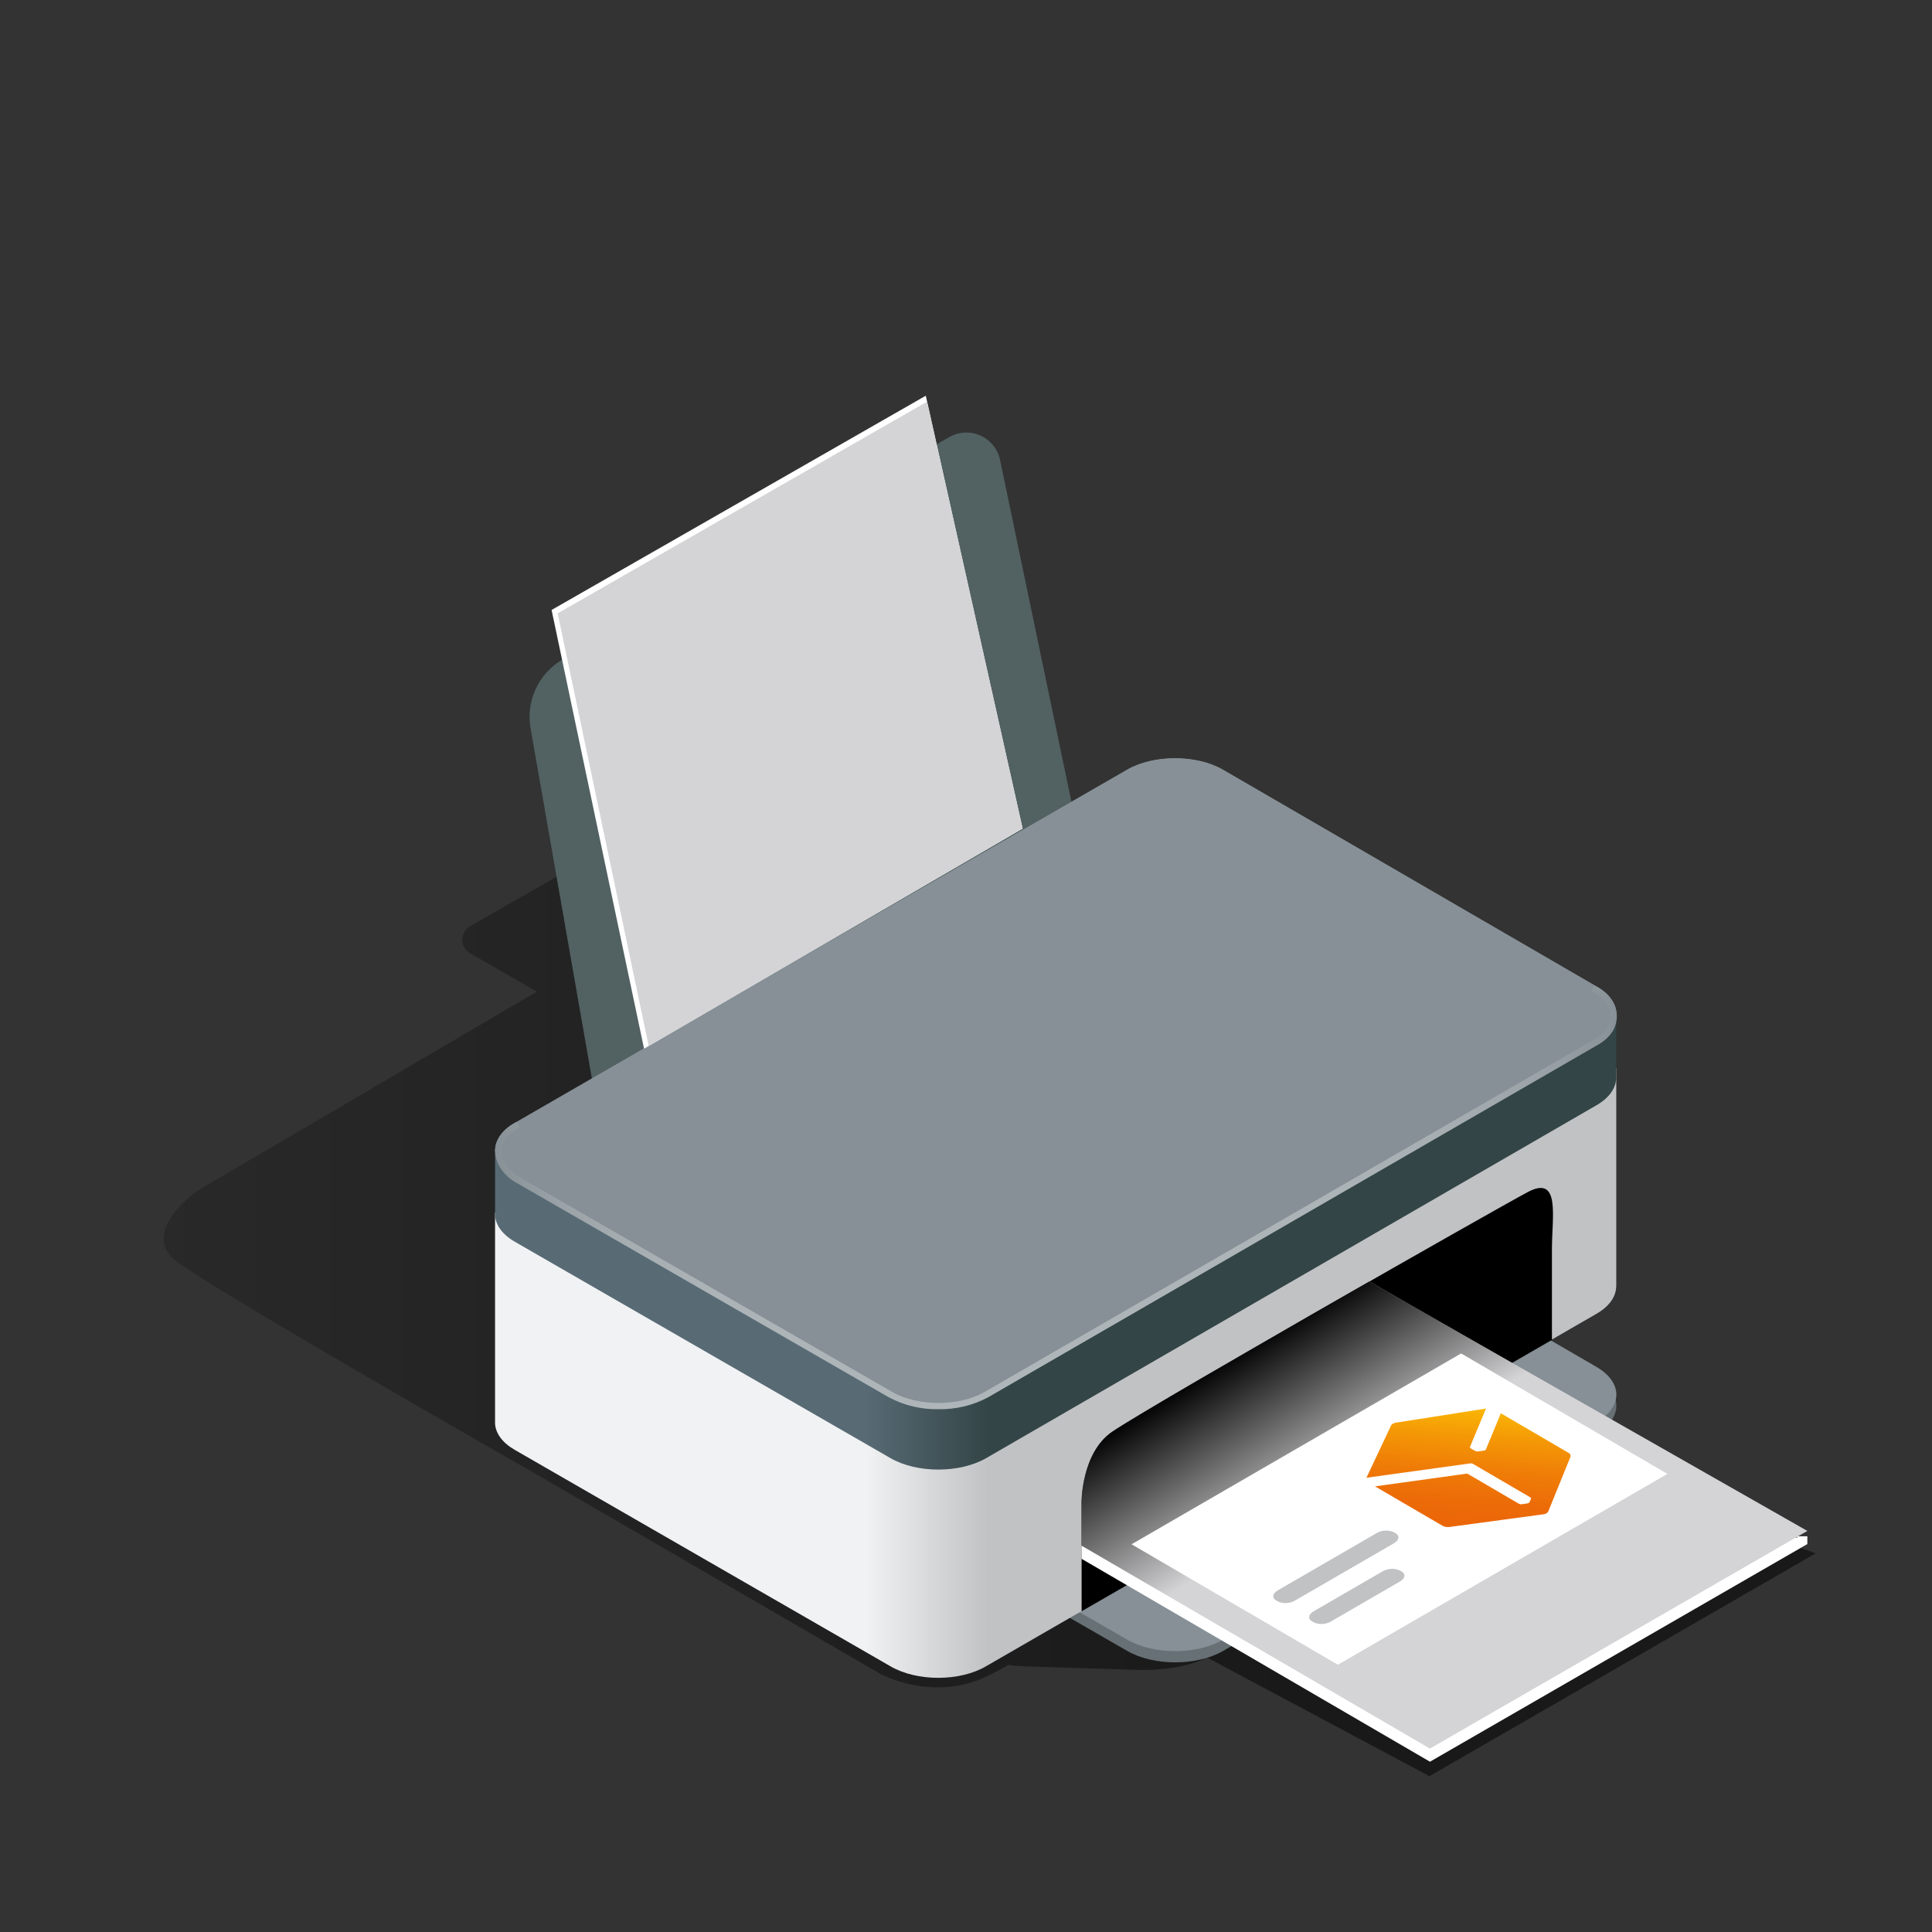
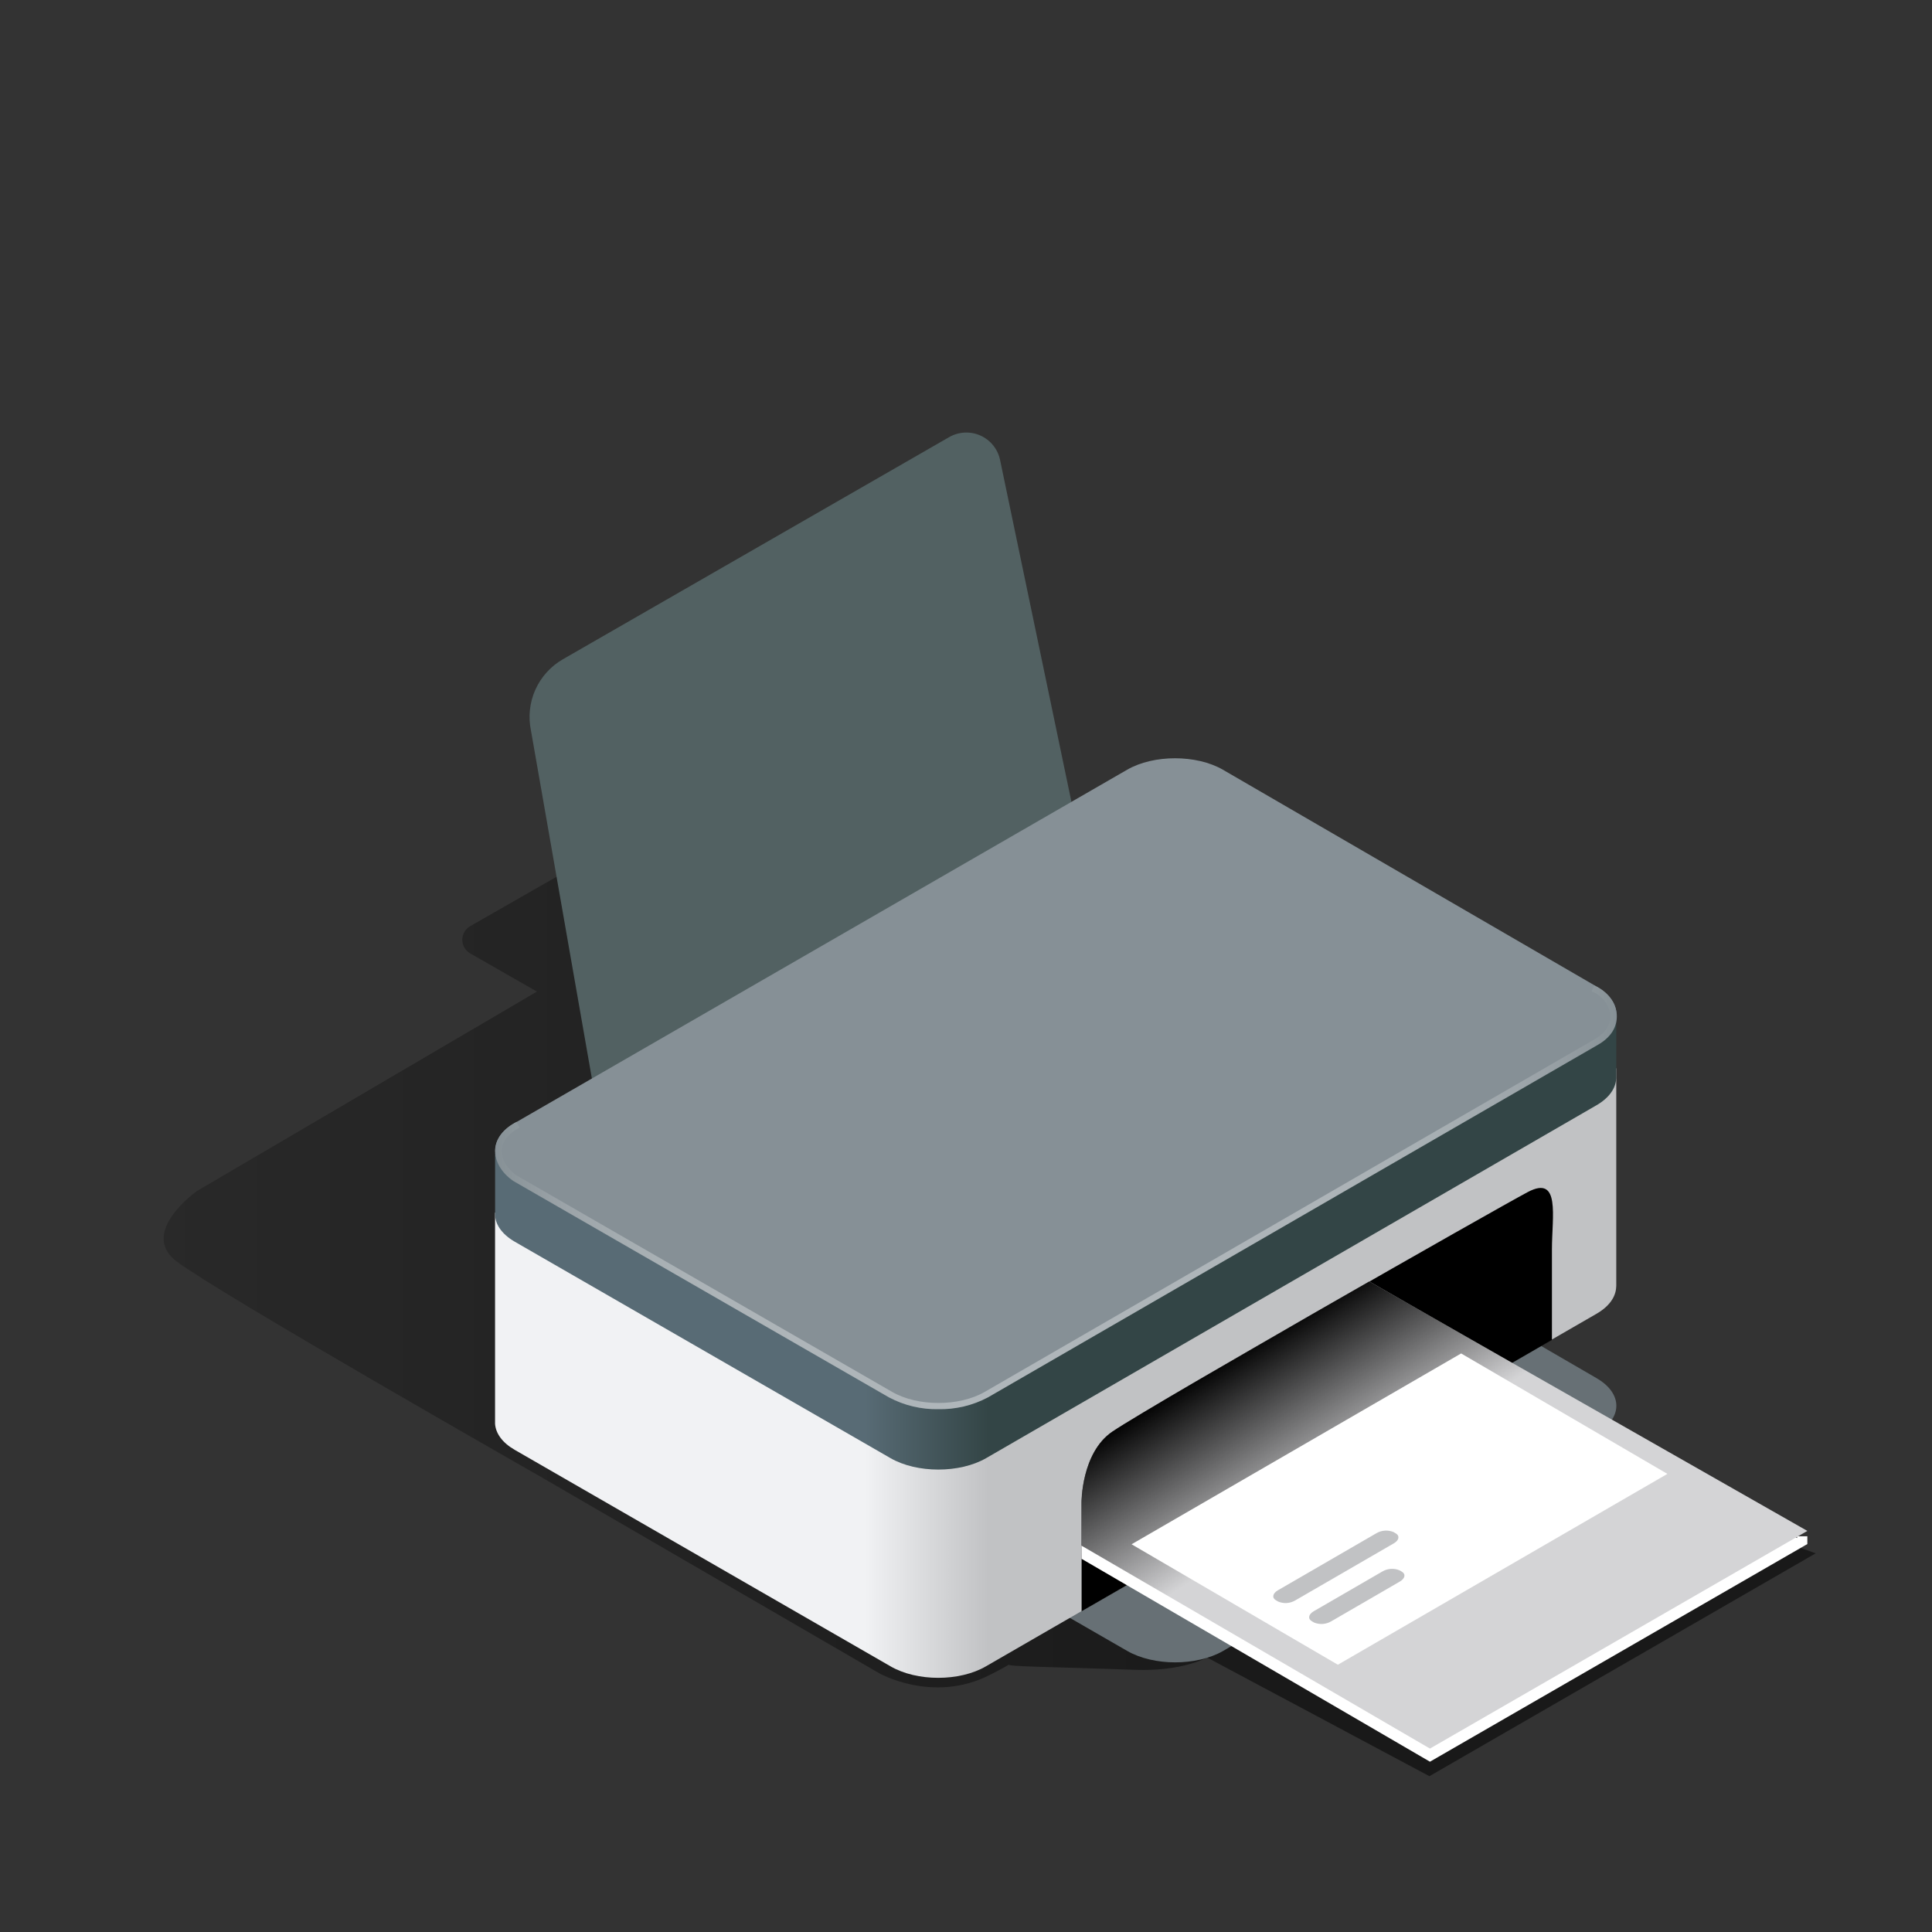
<svg xmlns="http://www.w3.org/2000/svg" width="500" height="500" viewBox="0 0 500 500" fill="none">
  <rect x="0" y="0" width="500" height="500" fill="#333333" stroke="none" />
  <path d="M454.76 396.57L155 249L149.29 251.13L146.64 225.42L121.7 239.68C121.076 240.036 120.558 240.55 120.198 241.171C119.837 241.792 119.647 242.497 119.647 243.215C119.647 243.933 119.837 244.638 120.198 245.259C120.558 245.88 121.076 246.394 121.7 246.75L138.96 256.62L50.96 308.24C50.96 308.24 35.74 319 45.78 326.51C57.17 335.05 139.19 381.76 139.19 381.76L227.48 433C227.48 433 241.27 440.92 255.96 433.57C259.67 431.72 261.23 430.73 261.23 430.73C259.62 431.32 272.56 431.38 293.7 432.15C306.01 432.6 312.4 428.97 312.4 428.97L369.93 459.68L469.9 402L454.76 396.57Z" fill="url(#paint0_linear_7370_124708)" />
  <path d="M274.15 222.6L166.3 284.69C165.078 285.393 163.708 285.796 162.3 285.867C160.893 285.938 159.488 285.674 158.202 285.097C156.916 284.521 155.785 283.648 154.902 282.55C154.018 281.451 153.408 280.16 153.12 278.78L137.41 189.05C136.669 185.5 137.069 181.806 138.552 178.496C140.036 175.186 142.527 172.43 145.67 170.62L245.67 113.11C246.889 112.416 248.254 112.018 249.656 111.951C251.057 111.883 252.455 112.147 253.735 112.721C255.015 113.294 256.142 114.162 257.024 115.253C257.905 116.344 258.517 117.628 258.81 119L278.43 213C278.825 214.847 278.623 216.772 277.854 218.497C277.085 220.223 275.788 221.659 274.15 222.6Z" fill="#526162" />
  <path d="M291.71 427.25L194.49 371.25C187.65 367.3 187.65 360.9 194.49 356.95L291.71 300.55C298.55 296.61 309.64 296.61 316.48 300.55L413.18 356.66C420.02 360.61 420.02 367.01 413.18 370.96L316.49 427.29C309.65 431.2 298.56 431.2 291.71 427.25Z" fill="#677075" />
-   <path d="M291.71 424.34L194.49 368.34C187.65 364.34 187.65 357.99 194.49 354.04L291.71 297.65C298.55 293.65 309.64 293.65 316.48 297.65L413.18 353.76C420.02 357.76 420.02 364.11 413.18 368.06L316.49 424.39C309.65 428.29 298.56 428.29 291.71 424.34Z" fill="#869096" />
  <path d="M418.29 332.69V276.48H417.59V277.08H329.47L316.47 269.55C309.63 265.6 298.54 265.6 291.7 269.55L214.92 313.82H128.12V368.5C128.3 370.95 129.98 373.36 133.21 375.22L230.43 431.22C237.27 435.22 248.36 435.22 255.2 431.22L413.18 340C416.46 338.11 418.13 335.65 418.26 333.17L418.29 332.69Z" fill="url(#paint1_linear_7370_124708)" />
  <path d="M418.29 279.22V263H398L316.44 215.68C309.6 211.73 298.51 211.73 291.67 215.68L143.57 301.09V298.41H128.13V313.89C127.98 316.58 129.67 319.3 133.23 321.36L230.45 377.36C237.29 381.31 248.38 381.31 255.22 377.36L413.15 286.05C416.46 284.14 418.15 281.64 418.26 279.14L418.29 279.22Z" fill="url(#paint2_linear_7370_124708)" />
-   <path d="M230.48 360.92L133.26 304.92C126.42 300.97 126.42 294.56 133.26 290.61L291.71 199.2C298.55 195.25 309.64 195.25 316.48 199.2L413.18 255.31C420.02 259.26 420.02 265.66 413.18 269.61L255.25 360.92C248.41 364.87 237.32 364.87 230.48 360.92Z" fill="#869096" />
-   <path d="M230.48 360.92L133.26 304.92C126.42 300.97 126.42 294.56 133.26 290.61L291.71 199.2C298.55 195.25 309.64 195.25 316.48 199.2L413.18 255.31C420.02 259.26 420.02 265.66 413.18 269.61L255.25 360.92C248.41 364.87 237.32 364.87 230.48 360.92Z" fill="#869096" />
+   <path d="M230.48 360.92L133.26 304.92C126.42 300.97 126.42 294.56 133.26 290.61L291.71 199.2C298.55 195.25 309.64 195.25 316.48 199.2L413.18 255.31C420.02 259.26 420.02 265.66 413.18 269.61L255.25 360.92C248.41 364.87 237.32 364.87 230.48 360.92" fill="#869096" />
  <path d="M242.87 364.7C238.409 364.788 233.999 363.735 230.06 361.64L132.84 305.64C129.7 303.47 127.98 300.43 128.18 297.47C128.38 294.51 130.33 292.06 133.69 290.34L134.45 291.83C131.64 293.27 130 295.31 129.85 297.59C129.7 299.87 131.14 302.43 133.74 304.23L230.9 360.23C237.5 364.04 248.24 364.04 254.83 360.23L412.76 268.92C415.47 267.35 416.89 265.14 416.76 262.71C416.598 261.34 416.058 260.041 415.202 258.959C414.346 257.877 413.206 257.053 411.91 256.58L412.57 255.04C415.99 256.52 418.24 259.42 418.42 262.61C418.6 265.8 416.85 268.49 413.6 270.36L255.67 361.65C251.731 363.736 247.326 364.786 242.87 364.7Z" fill="url(#paint3_linear_7370_124708)" />
  <path d="M279.92 417V388.9C279.92 388.9 279.82 375.96 287.92 370.51C298.53 363.33 386.83 313.04 395.37 308.51C403.91 303.98 401.64 314.77 401.64 323.32V346.77L279.92 417Z" fill="black" />
  <path d="M465.09 397.59V398.05L377.46 346.94L284.65 402.33V402.18L279.89 399.95L279.91 403.42L370.07 455.93L467.74 399.6V397.59H465.09Z" fill="white" />
  <path d="M370.07 452.53L467.74 396.2L354.38 331.65L339.54 340.15L310.38 357C299.29 363.48 290.76 368.56 287.89 370.5C279.82 375.95 279.89 388.89 279.89 388.89V400L370.07 452.53Z" fill="url(#paint4_linear_7370_124708)" />
  <path d="M370.07 452.54L467.76 396.2L354.37 331.64L339.53 340.14L310.37 357C299.27 363.47 290.74 368.56 287.88 370.49C279.81 375.95 279.88 388.89 279.88 388.89V400L370.07 452.54Z" fill="url(#paint5_linear_7370_124708)" />
-   <path d="M166.68 271.4L142.75 157.86L239.59 102.41L264.65 214.44L166.68 271.4Z" fill="white" />
-   <path d="M167.88 270.7L144.32 158.74L239.93 103.95L264.65 214.44L167.88 270.7Z" fill="url(#paint6_linear_7370_124708)" />
  <path d="M431.52 381.44L346.24 430.83L292.85 399.66L378.14 350.27L431.52 381.44Z" fill="white" />
-   <path d="M384.55 375.12C384.484 375.208 384.4 375.282 384.303 375.335C384.207 375.389 384.1 375.421 383.99 375.43L382.56 375.62C382.427 375.634 382.293 375.634 382.16 375.62C382.028 375.598 381.9 375.558 381.78 375.5L380.68 374.88C380.595 374.847 380.524 374.784 380.48 374.704C380.436 374.623 380.422 374.53 380.44 374.44L384.57 364.53L361.22 368.19C360.959 368.23 360.708 368.318 360.48 368.45C360.287 368.544 360.127 368.694 360.02 368.88L353.64 382.44L380.46 378.73C380.721 378.69 380.987 378.736 381.22 378.86L396 387.49C396.084 387.524 396.152 387.588 396.191 387.669C396.23 387.751 396.237 387.844 396.21 387.93L395.83 388.76C395.781 388.84 395.712 388.905 395.63 388.95C395.521 389.012 395.403 389.056 395.28 389.08L393.86 389.29C393.6 389.329 393.335 389.287 393.1 389.17L379.89 381.46C379.76 381.408 379.62 381.384 379.48 381.39L355.85 384.67L373.38 394.9C373.894 395.153 374.47 395.254 375.04 395.19L399.49 391.89C399.751 391.853 400.003 391.765 400.23 391.63C400.417 391.539 400.571 391.392 400.67 391.21L406.44 377C406.488 376.802 406.465 376.594 406.376 376.411C406.286 376.229 406.136 376.083 405.95 376L388.42 365.76L384.55 375.12Z" fill="url(#paint7_linear_7370_124708)" />
  <path d="M360.73 399.41L335.2 414.19C334.537 414.58 333.792 414.81 333.024 414.86C332.257 414.911 331.488 414.781 330.78 414.48L330.2 414.14C329.12 413.51 329.35 412.36 330.71 411.57L356.24 396.78C356.906 396.397 357.651 396.172 358.417 396.124C359.184 396.075 359.951 396.204 360.66 396.5L361.23 396.84C362.31 397.47 362.09 398.62 360.73 399.41Z" fill="#C1C2C4" />
  <path d="M362.28 409.3L344.48 419.62C343.814 420.003 343.069 420.227 342.303 420.276C341.536 420.325 340.769 420.196 340.06 419.9L339.49 419.56C338.41 418.93 338.63 417.78 339.99 416.99L357.79 406.68C358.456 406.297 359.201 406.072 359.967 406.024C360.734 405.975 361.501 406.104 362.21 406.4L362.79 406.74C363.87 407.37 363.64 408.52 362.28 409.3Z" fill="#C1C2C4" />
  <defs>
    <linearGradient id="paint0_linear_7370_124708" x1="42.35" y1="342.58" x2="469.9" y2="342.58" gradientUnits="userSpaceOnUse">
      <stop stop-opacity="0.2" />
      <stop offset="0.67" stop-opacity="0.5" />
    </linearGradient>
    <linearGradient id="paint1_linear_7370_124708" x1="128.13" y1="350.41" x2="418.29" y2="350.41" gradientUnits="userSpaceOnUse">
      <stop offset="0.33" stop-color="#F1F2F4" />
      <stop offset="0.44" stop-color="#C1C2C4" />
    </linearGradient>
    <linearGradient id="paint2_linear_7370_124708" x1="128.13" y1="296.58" x2="418.29" y2="296.58" gradientUnits="userSpaceOnUse">
      <stop offset="0.33" stop-color="#586B75" />
      <stop offset="0.44" stop-color="#334546" />
    </linearGradient>
    <linearGradient id="paint3_linear_7370_124708" x1="128.17" y1="309.86" x2="418.43" y2="309.86" gradientUnits="userSpaceOnUse">
      <stop stop-color="#869096" />
      <stop offset="0.01" stop-color="#8A9499" />
      <stop offset="0.06" stop-color="#9BA3A8" />
      <stop offset="0.12" stop-color="#A6AEB2" />
      <stop offset="0.2" stop-color="#ADB4B8" />
      <stop offset="0.44" stop-color="#AFB6BA" />
      <stop offset="0.74" stop-color="#ADB4B8" />
      <stop offset="0.85" stop-color="#A6AEB2" />
      <stop offset="0.93" stop-color="#9BA3A8" />
      <stop offset="0.99" stop-color="#8A9499" />
      <stop offset="1" stop-color="#869096" />
    </linearGradient>
    <linearGradient id="paint4_linear_7370_124708" x1="334.96" y1="335.71" x2="433.32" y2="493.52" gradientUnits="userSpaceOnUse">
      <stop offset="0.26" stop-color="#D4D4D6" />
      <stop offset="0.54" stop-color="#D4D4D6" />
    </linearGradient>
    <linearGradient id="paint5_linear_7370_124708" x1="334.95" y1="335.7" x2="433.33" y2="493.54" gradientUnits="userSpaceOnUse">
      <stop offset="0.02" />
      <stop offset="0.26" stop-opacity="0" />
    </linearGradient>
    <linearGradient id="paint6_linear_7370_124708" x1="169.325" y1="136.366" x2="270.835" y2="285.852" gradientUnits="userSpaceOnUse">
      <stop offset="0.26" stop-color="#D4D4D6" />
      <stop offset="0.54" stop-color="#D4D4D6" />
    </linearGradient>
    <linearGradient id="paint7_linear_7370_124708" x1="373.533" y1="393.705" x2="375.768" y2="363.078" gradientUnits="userSpaceOnUse">
      <stop stop-color="#EB6608" />
      <stop offset="0.19" stop-color="#EC6C08" />
      <stop offset="0.44" stop-color="#EF7C07" />
      <stop offset="0.72" stop-color="#F49706" />
      <stop offset="1" stop-color="#FABA05" />
    </linearGradient>
  </defs>
</svg>